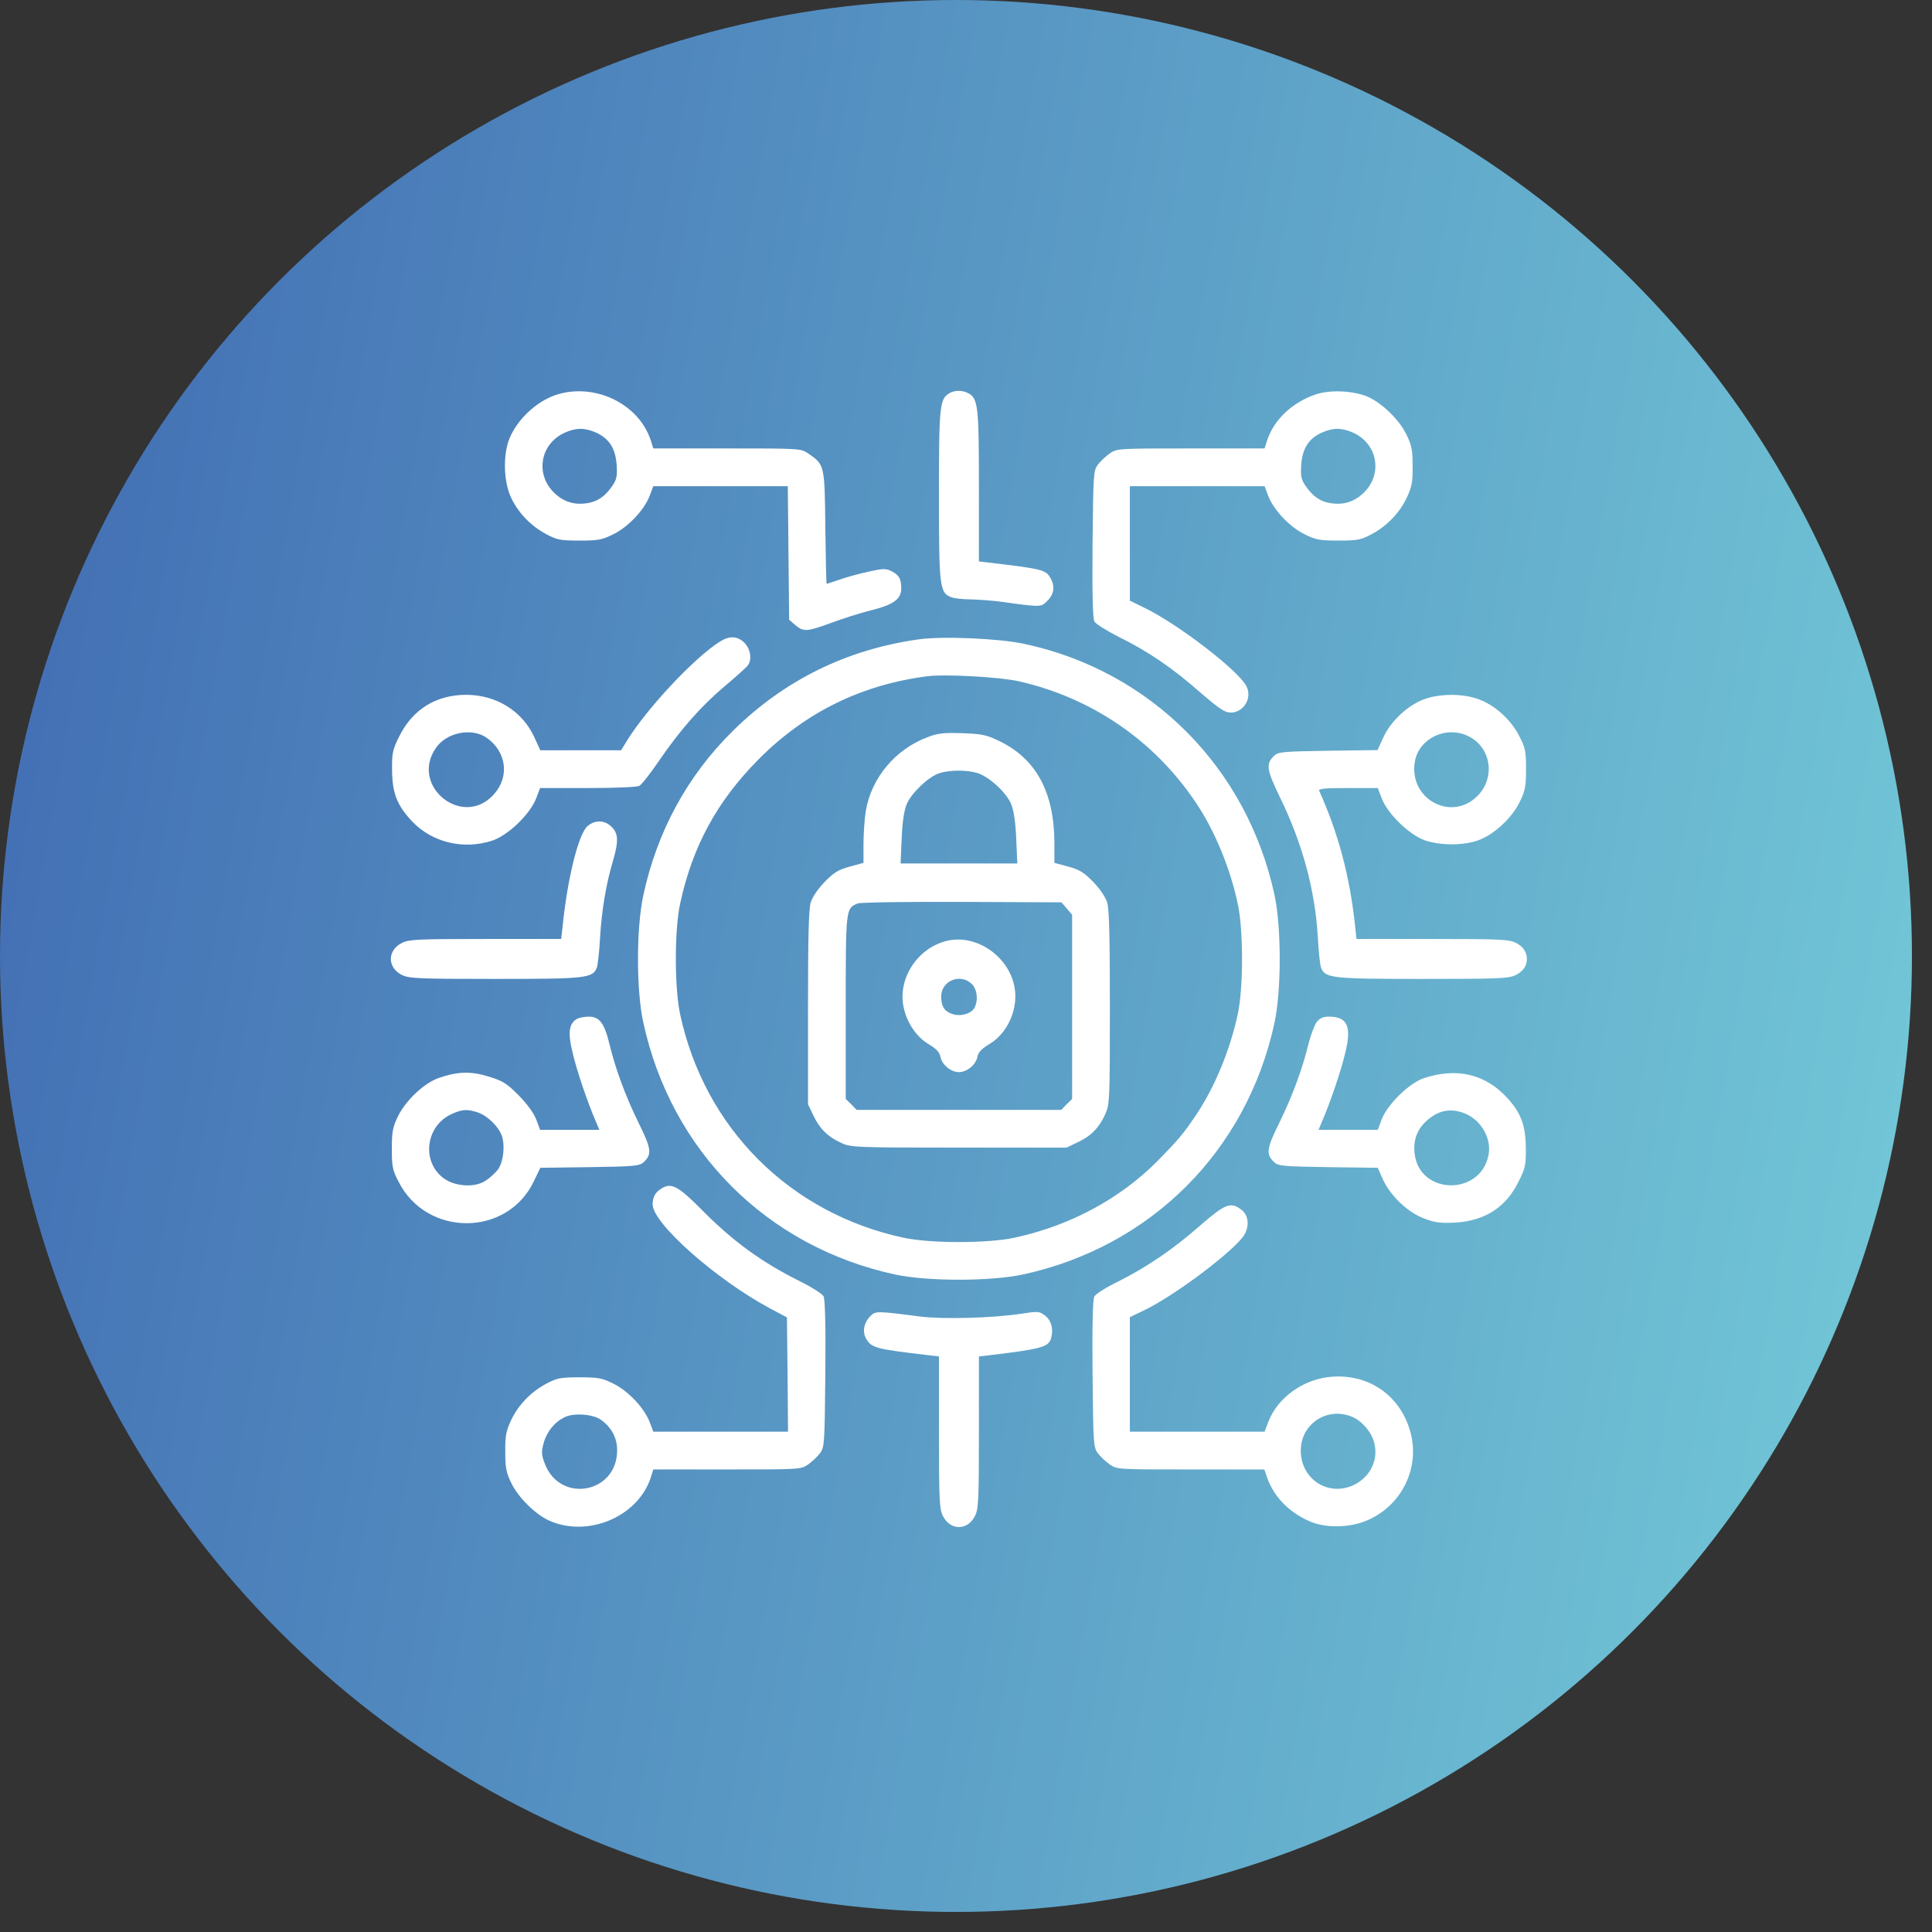
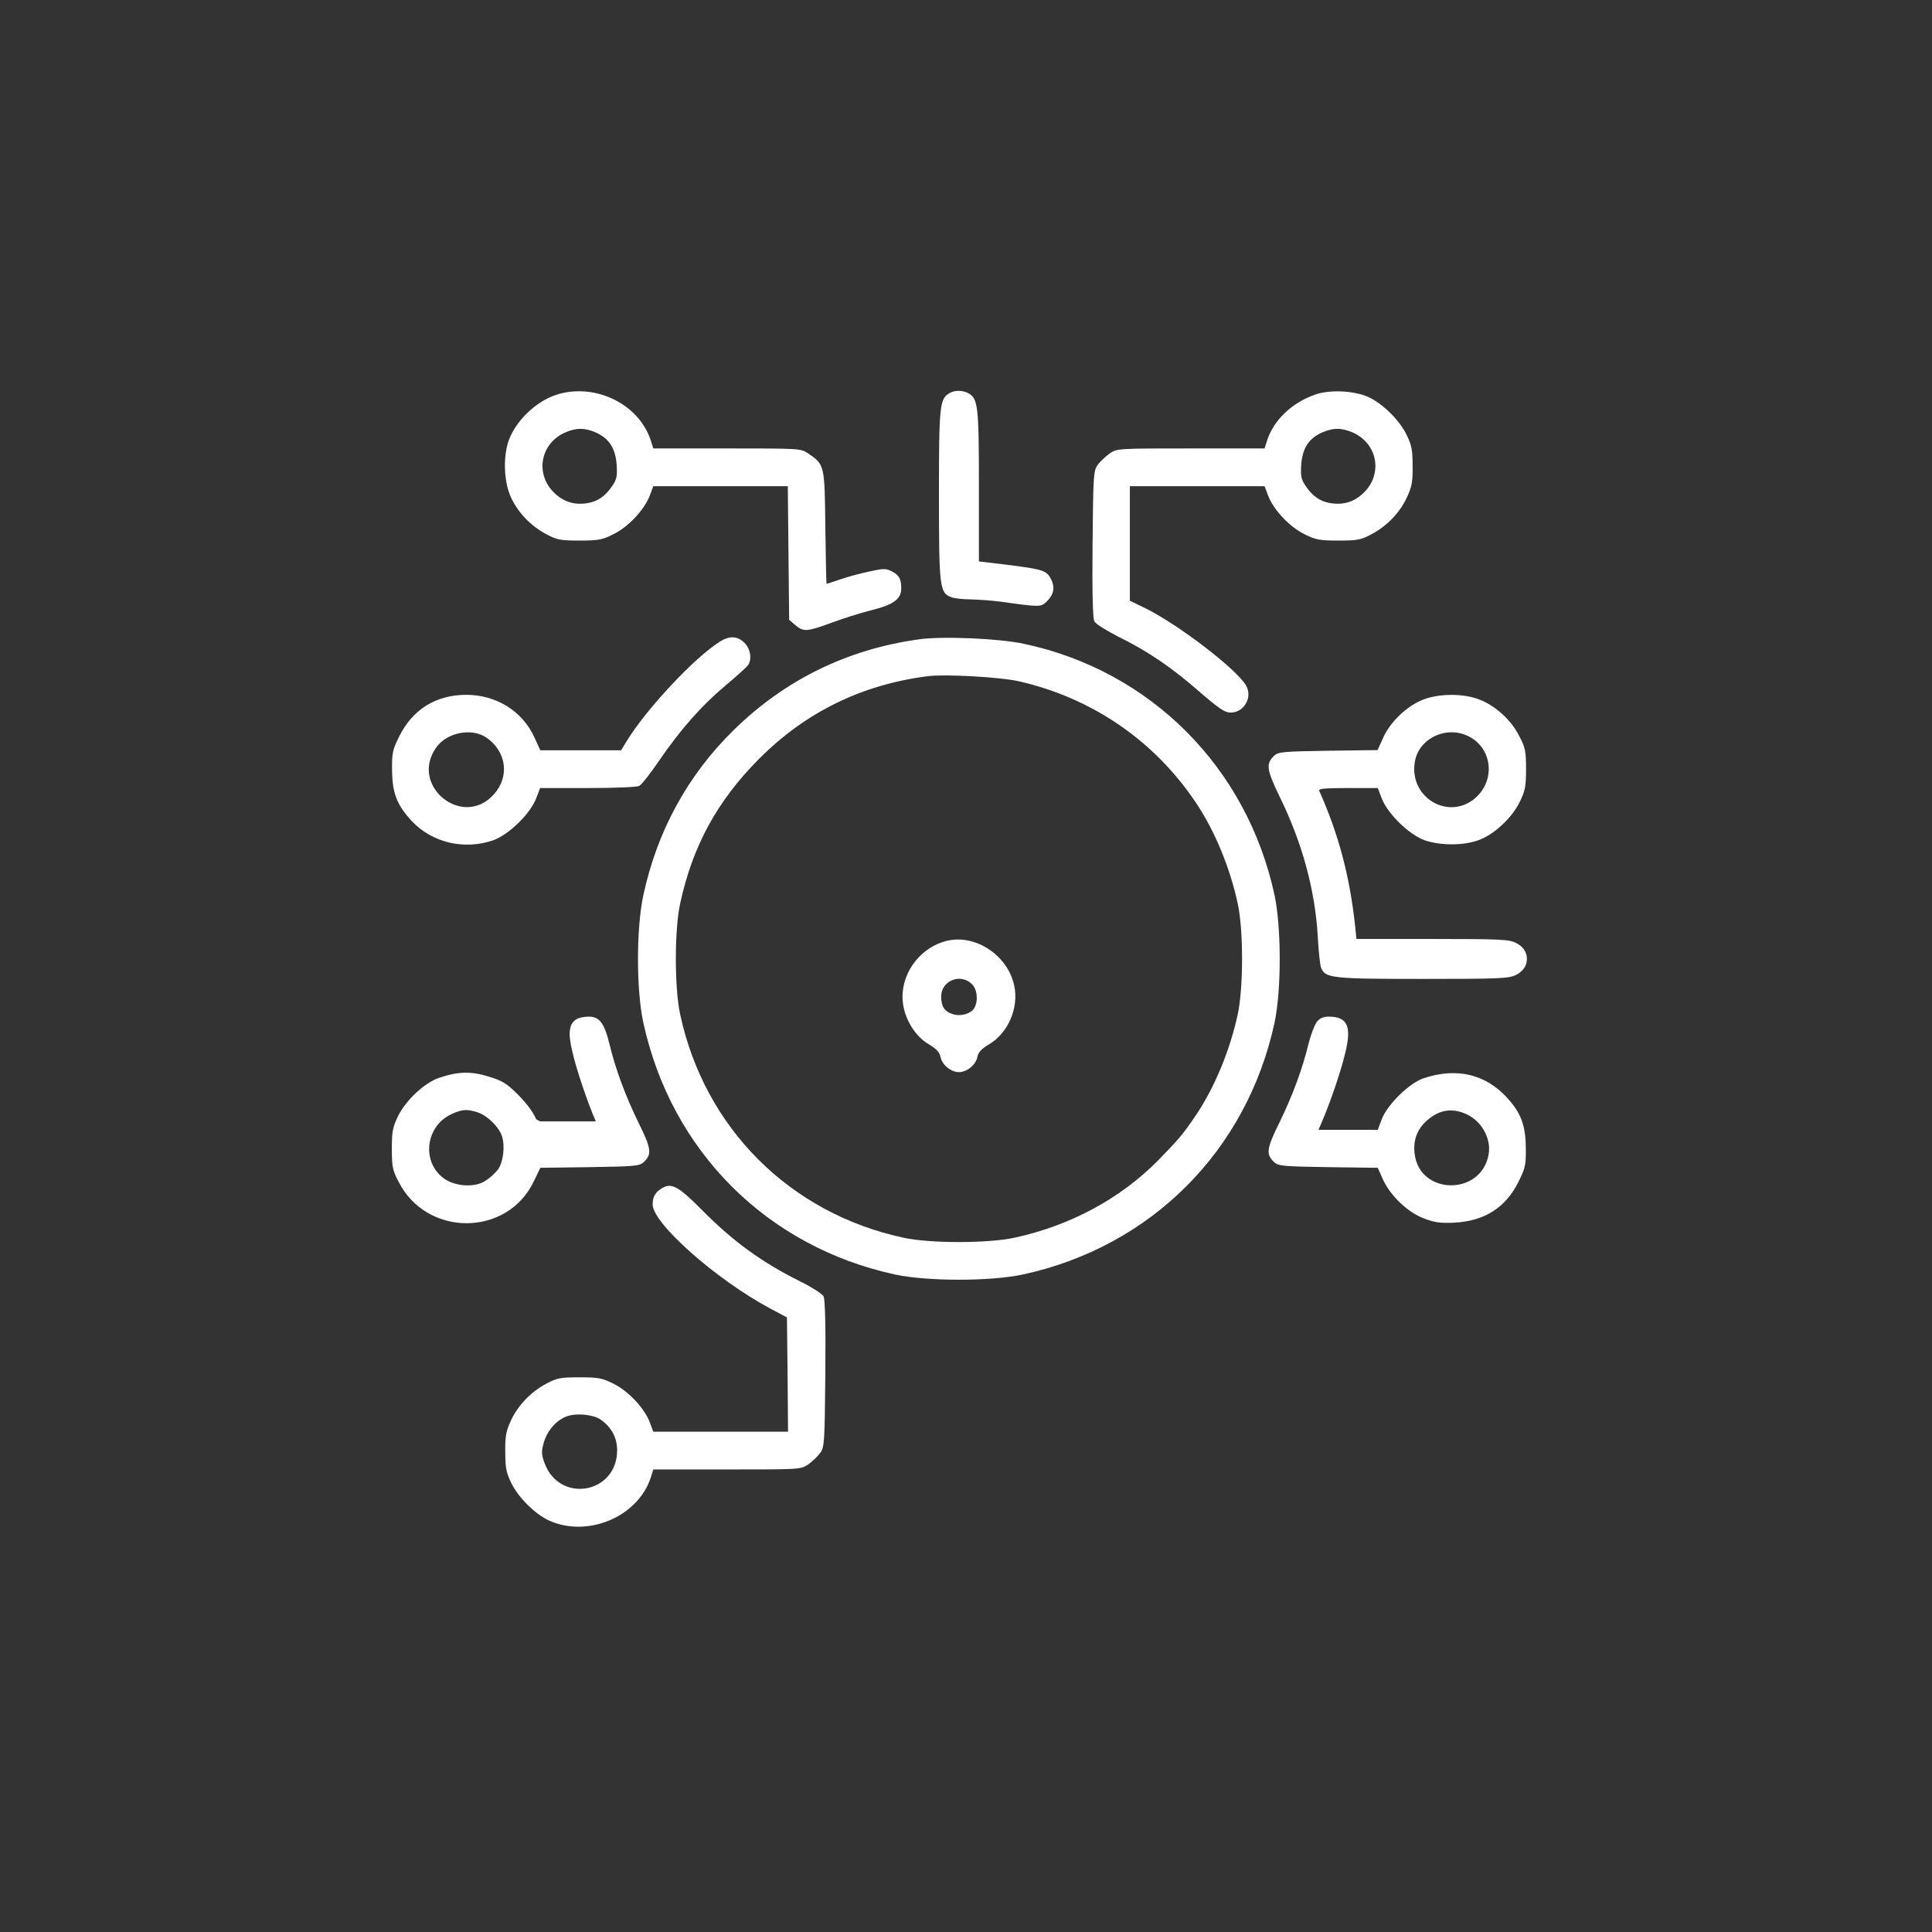
<svg xmlns="http://www.w3.org/2000/svg" width="89" height="89" viewBox="0 0 89 89" fill="none">
  <rect x="0" y="0" width="89" height="89" fill="#333333" stroke="none" />
-   <circle cx="44.038" cy="44.038" r="44.038" fill="url(#paint0_linear_2240_293)" />
  <g clip-path="url(#clip0_2240_293)">
    <path d="M25.77 18.143C24.85 18.389 23.91 19.206 23.501 20.127C23.163 20.863 23.184 22.151 23.541 22.918C23.869 23.623 24.462 24.237 25.177 24.615C25.658 24.871 25.832 24.902 26.691 24.902C27.549 24.902 27.733 24.871 28.245 24.615C28.94 24.278 29.666 23.501 29.922 22.857L30.095 22.396H33.194H36.291L36.322 25.474L36.353 28.552L36.639 28.797C37.017 29.114 37.171 29.104 38.285 28.695C38.807 28.501 39.635 28.235 40.136 28.112C41.158 27.857 41.516 27.601 41.516 27.11C41.516 26.67 41.424 26.497 41.087 26.323C40.811 26.18 40.709 26.18 40.013 26.333C39.584 26.425 38.991 26.589 38.674 26.701C38.367 26.803 38.101 26.895 38.081 26.895C38.06 26.895 38.04 25.73 38.02 24.298C37.989 21.405 37.989 21.405 37.222 20.883C36.885 20.658 36.844 20.658 33.49 20.658H30.095L29.973 20.27C29.431 18.644 27.509 17.673 25.77 18.143ZM27.468 19.932C28.071 20.209 28.357 20.669 28.408 21.425C28.439 21.936 28.408 22.09 28.204 22.386C27.887 22.857 27.529 23.102 27.079 23.174C26.496 23.276 25.995 23.133 25.576 22.744C24.636 21.895 24.86 20.454 26.016 19.932C26.547 19.697 26.936 19.697 27.468 19.932Z" fill="white" />
    <path d="M43.735 18.113C43.285 18.378 43.254 18.695 43.254 22.806C43.254 27.049 43.285 27.304 43.817 27.509C43.97 27.57 44.369 27.611 44.717 27.611C45.064 27.621 45.678 27.662 46.066 27.713C47.896 27.969 47.947 27.969 48.203 27.724C48.541 27.407 48.612 27.059 48.418 26.681C48.183 26.241 48.101 26.221 45.535 25.914L45.095 25.863V22.386C45.095 18.695 45.054 18.358 44.604 18.113C44.338 17.969 43.97 17.969 43.735 18.113Z" fill="white" />
    <path d="M60.565 18.184C59.501 18.562 58.684 19.35 58.377 20.27L58.254 20.658H54.859C51.506 20.658 51.465 20.658 51.127 20.883C50.943 21.016 50.688 21.251 50.575 21.405C50.371 21.681 50.361 21.834 50.33 25.065C50.309 27.274 50.34 28.501 50.412 28.623C50.463 28.736 50.974 29.053 51.536 29.339C52.886 30.004 54.011 30.77 55.299 31.905C56.168 32.652 56.424 32.826 56.69 32.826C57.293 32.826 57.702 32.151 57.416 31.609C57.047 30.883 54.287 28.767 52.743 28.01L52.048 27.672V25.035V22.396H55.156H58.254L58.428 22.857C58.684 23.501 59.409 24.278 60.105 24.615C60.616 24.871 60.8 24.902 61.659 24.902C62.518 24.902 62.691 24.871 63.172 24.615C63.888 24.237 64.481 23.623 64.808 22.918C65.033 22.437 65.084 22.202 65.074 21.476C65.074 20.74 65.033 20.515 64.798 20.035C64.471 19.35 63.683 18.583 63.029 18.286C62.354 17.99 61.24 17.939 60.565 18.184ZM62.334 19.932C63.489 20.454 63.714 21.895 62.773 22.744C62.354 23.133 61.853 23.276 61.27 23.174C60.82 23.102 60.462 22.857 60.146 22.386C59.941 22.09 59.91 21.936 59.941 21.425C59.992 20.669 60.279 20.209 60.882 19.932C61.413 19.697 61.802 19.697 62.334 19.932Z" fill="white" />
    <path d="M33.183 29.544C32.008 30.27 29.768 32.662 28.848 34.175L28.613 34.564H26.752H24.891L24.615 33.961C24.063 32.754 22.857 32.008 21.476 32.008C20.086 32.008 19.002 32.682 18.388 33.93C18.082 34.543 18.051 34.697 18.061 35.484C18.071 36.537 18.286 37.089 18.971 37.825C19.902 38.817 21.374 39.165 22.703 38.715C23.429 38.459 24.421 37.498 24.697 36.783L24.881 36.302H27.069C28.357 36.302 29.339 36.261 29.451 36.2C29.564 36.138 29.973 35.617 30.361 35.044C31.333 33.623 32.304 32.519 33.398 31.599C33.899 31.18 34.359 30.76 34.431 30.678C34.656 30.413 34.584 29.912 34.298 29.615C33.981 29.298 33.613 29.278 33.183 29.544ZM22.396 33.971C23.337 34.615 23.49 35.781 22.744 36.599C21.323 38.183 18.869 36.22 20.075 34.462C20.556 33.746 21.711 33.511 22.396 33.971Z" fill="white" />
    <path d="M42.334 29.451C39.011 29.912 36.128 31.333 33.766 33.664C31.67 35.729 30.27 38.296 29.636 41.24C29.308 42.754 29.308 45.617 29.636 47.109C30.924 53.029 35.331 57.436 41.24 58.714C42.743 59.031 45.606 59.031 47.109 58.714C53.019 57.436 57.436 53.019 58.714 47.109C59.031 45.606 59.031 42.743 58.714 41.24C57.447 35.351 52.999 30.893 47.16 29.656C46.026 29.411 43.418 29.298 42.334 29.451ZM46.936 31.384C50.3 32.151 53.173 34.114 55.085 36.967C55.954 38.255 56.659 39.962 57.017 41.619C57.283 42.836 57.283 45.514 57.017 46.731C56.659 48.387 55.954 50.095 55.085 51.383C54.512 52.232 54.297 52.487 53.346 53.459C51.608 55.218 49.297 56.465 46.731 57.017C45.514 57.283 42.836 57.283 41.619 57.017C36.384 55.892 32.458 51.966 31.333 46.731C31.067 45.514 31.067 42.836 31.333 41.619C31.905 38.971 33.04 36.895 34.962 34.962C37.11 32.805 39.697 31.537 42.743 31.149C43.551 31.047 46.087 31.19 46.936 31.384Z" fill="white" />
-     <path d="M42.754 33.95C41.251 34.502 40.136 35.832 39.881 37.376C39.829 37.713 39.778 38.388 39.778 38.868V39.748L39.144 39.922C38.613 40.065 38.408 40.198 37.989 40.627C37.672 40.954 37.427 41.322 37.345 41.578C37.253 41.885 37.222 43.224 37.222 46.435V50.872L37.468 51.383C37.754 51.997 38.142 52.375 38.756 52.651C39.196 52.856 39.41 52.866 44.175 52.866H49.134L49.645 52.62C50.258 52.334 50.637 51.946 50.913 51.332C51.117 50.892 51.128 50.678 51.128 46.435C51.128 43.214 51.097 41.885 51.005 41.578C50.923 41.322 50.678 40.954 50.361 40.627C49.942 40.198 49.737 40.065 49.216 39.922L48.572 39.748V38.817C48.561 36.496 47.733 34.952 46.026 34.134C45.432 33.848 45.228 33.807 44.328 33.776C43.5 33.746 43.204 33.776 42.754 33.95ZM45.013 35.607C45.555 35.77 46.363 36.507 46.578 37.038C46.7 37.335 46.782 37.856 46.813 38.623L46.864 39.778H44.175H41.486L41.537 38.623C41.568 37.856 41.649 37.335 41.772 37.038C41.977 36.537 42.784 35.77 43.275 35.617C43.745 35.464 44.533 35.464 45.013 35.607ZM49.144 41.854L49.389 42.14V46.383V50.627L49.134 50.872L48.888 51.128H44.175H39.461L39.216 50.872L38.96 50.627V46.404C38.96 41.834 38.96 41.844 39.513 41.619C39.625 41.568 41.793 41.537 44.308 41.547L48.899 41.568L49.144 41.854Z" fill="white" />
    <path d="M43.592 43.347C42.242 43.694 41.343 45.095 41.629 46.414C41.782 47.13 42.232 47.784 42.794 48.111C43.132 48.316 43.285 48.469 43.326 48.694C43.398 49.052 43.807 49.389 44.175 49.389C44.543 49.389 44.952 49.052 45.023 48.694C45.064 48.469 45.218 48.316 45.555 48.111C46.434 47.6 46.946 46.424 46.721 45.402C46.424 44.001 44.921 43.009 43.592 43.347ZM44.758 45.32C45.013 45.555 45.075 46.077 44.891 46.424C44.747 46.7 44.236 46.844 43.868 46.711C43.5 46.588 43.357 46.353 43.357 45.903C43.357 45.187 44.226 44.819 44.758 45.32Z" fill="white" />
    <path d="M65.575 32.222C64.829 32.509 64.072 33.224 63.734 33.95L63.459 34.554L61.189 34.584C59.164 34.615 58.898 34.635 58.714 34.799C58.305 35.177 58.336 35.433 58.949 36.701C59.992 38.828 60.585 41.005 60.708 43.183C60.739 43.817 60.81 44.431 60.851 44.563C61.035 45.065 61.342 45.095 65.565 45.095C69.092 45.095 69.511 45.075 69.839 44.911C70.043 44.809 70.237 44.615 70.288 44.451C70.432 44.042 70.258 43.643 69.839 43.439C69.522 43.275 69.113 43.255 65.984 43.255H62.487L62.426 42.662C62.18 40.371 61.659 38.408 60.769 36.425C60.728 36.333 61.025 36.302 62.099 36.302H63.469L63.653 36.782C63.929 37.498 64.921 38.459 65.647 38.715C66.362 38.95 67.374 38.96 68.08 38.715C68.796 38.47 69.644 37.693 70.012 36.936C70.258 36.425 70.299 36.23 70.299 35.433C70.299 34.615 70.268 34.441 69.992 33.92C69.624 33.173 68.877 32.498 68.141 32.222C67.405 31.936 66.301 31.946 65.575 32.222ZM67.692 33.94C68.704 34.472 68.888 35.842 68.059 36.67C66.853 37.877 64.89 36.803 65.176 35.096C65.35 34.002 66.669 33.388 67.692 33.94Z" fill="white" />
-     <path d="M27.059 38.061C26.65 38.429 26.149 40.433 25.924 42.611L25.852 43.255H22.366C19.237 43.255 18.828 43.275 18.511 43.439C17.836 43.776 17.836 44.574 18.511 44.911C18.838 45.075 19.257 45.095 22.785 45.095C27.008 45.095 27.314 45.065 27.498 44.563C27.539 44.431 27.611 43.817 27.642 43.204C27.713 41.977 27.918 40.719 28.235 39.666C28.5 38.756 28.49 38.398 28.173 38.091C27.856 37.764 27.396 37.764 27.059 38.061Z" fill="white" />
-     <path d="M26.578 46.936C26.21 47.15 26.149 47.569 26.374 48.48C26.558 49.287 27.079 50.821 27.447 51.659L27.611 52.048H26.241H24.881L24.697 51.557C24.574 51.25 24.278 50.852 23.879 50.443C23.337 49.901 23.153 49.788 22.509 49.594C21.691 49.338 21.087 49.359 20.218 49.655C19.554 49.88 18.695 50.688 18.337 51.414C18.092 51.925 18.051 52.12 18.051 52.917C18.051 53.735 18.081 53.909 18.358 54.43C19.646 56.997 23.378 56.986 24.595 54.41L24.891 53.796L27.161 53.766C29.185 53.735 29.451 53.715 29.635 53.551C30.044 53.183 30.014 52.927 29.41 51.711C28.797 50.453 28.347 49.226 28.071 48.081C27.836 47.12 27.611 46.833 27.12 46.833C26.916 46.833 26.67 46.885 26.578 46.936ZM21.997 51.24C22.458 51.394 22.979 51.905 23.122 52.334C23.276 52.794 23.183 53.541 22.938 53.878C22.826 54.021 22.58 54.256 22.386 54.379C21.895 54.727 20.944 54.665 20.423 54.267C19.4 53.49 19.615 51.864 20.801 51.322C21.292 51.097 21.517 51.087 21.997 51.24Z" fill="white" />
+     <path d="M26.578 46.936C26.21 47.15 26.149 47.569 26.374 48.48C26.558 49.287 27.079 50.821 27.447 51.659H26.241H24.881L24.697 51.557C24.574 51.25 24.278 50.852 23.879 50.443C23.337 49.901 23.153 49.788 22.509 49.594C21.691 49.338 21.087 49.359 20.218 49.655C19.554 49.88 18.695 50.688 18.337 51.414C18.092 51.925 18.051 52.12 18.051 52.917C18.051 53.735 18.081 53.909 18.358 54.43C19.646 56.997 23.378 56.986 24.595 54.41L24.891 53.796L27.161 53.766C29.185 53.735 29.451 53.715 29.635 53.551C30.044 53.183 30.014 52.927 29.41 51.711C28.797 50.453 28.347 49.226 28.071 48.081C27.836 47.12 27.611 46.833 27.12 46.833C26.916 46.833 26.67 46.885 26.578 46.936ZM21.997 51.24C22.458 51.394 22.979 51.905 23.122 52.334C23.276 52.794 23.183 53.541 22.938 53.878C22.826 54.021 22.58 54.256 22.386 54.379C21.895 54.727 20.944 54.665 20.423 54.267C19.4 53.49 19.615 51.864 20.801 51.322C21.292 51.097 21.517 51.087 21.997 51.24Z" fill="white" />
    <path d="M60.657 47.079C60.555 47.222 60.381 47.672 60.279 48.081C60.002 49.226 59.553 50.453 58.939 51.711C58.336 52.927 58.305 53.183 58.714 53.551C58.898 53.715 59.164 53.735 61.188 53.766L63.469 53.796L63.704 54.328C64.051 55.085 64.849 55.851 65.595 56.127C66.096 56.322 66.352 56.352 67.027 56.322C68.407 56.24 69.378 55.616 69.961 54.42C70.268 53.806 70.299 53.653 70.288 52.866C70.278 51.854 70.074 51.291 69.46 50.606C68.448 49.481 67.119 49.164 65.595 49.666C64.931 49.88 63.918 50.872 63.653 51.557L63.469 52.048H62.109H60.739L60.902 51.659C61.27 50.821 61.792 49.287 61.976 48.48C62.272 47.273 62.068 46.833 61.209 46.833C60.953 46.833 60.8 46.905 60.657 47.079ZM67.548 51.322C68.264 51.649 68.714 52.467 68.571 53.203C68.213 55.105 65.381 55.054 65.166 53.142C65.094 52.549 65.268 52.058 65.677 51.67C66.25 51.128 66.863 51.015 67.548 51.322Z" fill="white" />
    <path d="M30.525 54.717C30.198 54.901 30.065 55.126 30.065 55.483C30.065 56.352 32.969 58.929 35.463 60.269L36.251 60.688L36.281 63.326L36.302 65.953H33.204H30.095L29.922 65.493C29.666 64.849 28.94 64.072 28.245 63.735C27.734 63.479 27.549 63.448 26.691 63.448C25.832 63.448 25.658 63.479 25.177 63.735C24.462 64.113 23.869 64.727 23.541 65.432C23.317 65.912 23.265 66.148 23.276 66.874C23.276 67.61 23.317 67.835 23.552 68.315C23.879 68.99 24.666 69.767 25.31 70.053C27.089 70.841 29.38 69.87 29.973 68.08L30.095 67.692H33.49C36.844 67.692 36.885 67.692 37.222 67.467C37.406 67.334 37.662 67.099 37.774 66.945C37.979 66.669 37.989 66.516 38.02 63.285C38.04 61.025 38.009 59.86 37.938 59.716C37.876 59.604 37.416 59.307 36.905 59.052C35.085 58.152 33.746 57.17 32.304 55.708C31.282 54.676 30.944 54.481 30.525 54.717ZM27.693 65.412C28.183 65.769 28.429 66.24 28.429 66.812C28.429 68.796 25.801 69.276 25.096 67.426C24.942 67.017 24.932 66.884 25.044 66.475C25.188 65.953 25.556 65.493 26.026 65.279C26.445 65.074 27.345 65.146 27.693 65.412Z" fill="white" />
-     <path d="M55.299 56.444C54.031 57.559 52.855 58.356 51.516 59.031C50.964 59.297 50.463 59.614 50.412 59.727C50.34 59.849 50.309 61.076 50.33 63.285C50.361 66.516 50.371 66.669 50.575 66.945C50.688 67.099 50.943 67.334 51.127 67.467C51.465 67.692 51.506 67.692 54.849 67.692H58.244L58.377 68.08C58.694 68.959 59.358 69.644 60.309 70.074C61.066 70.411 62.231 70.391 63.06 70.002C64.583 69.307 65.391 67.64 64.992 66.045C64.563 64.348 63.131 63.305 61.393 63.418C60.084 63.499 58.867 64.358 58.428 65.493L58.254 65.953H55.156H52.048V63.315V60.677L52.682 60.371C53.95 59.778 56.475 57.917 57.211 57.038C57.569 56.608 57.559 56.025 57.201 55.739C56.7 55.35 56.455 55.442 55.299 56.444ZM62.242 65.248C62.702 65.422 63.162 65.933 63.295 66.424C63.54 67.272 63.08 68.141 62.221 68.469C61.076 68.898 59.921 68.08 59.921 66.822C59.921 65.616 61.096 64.808 62.242 65.248Z" fill="white" />
-     <path d="M40.105 60.616C39.799 60.923 39.717 61.332 39.891 61.649C40.146 62.099 40.31 62.14 42.825 62.436L43.255 62.487V65.984C43.255 69.113 43.275 69.522 43.439 69.839C43.776 70.514 44.574 70.514 44.911 69.839C45.075 69.522 45.095 69.113 45.095 65.984V62.487L45.535 62.436C47.999 62.14 48.316 62.058 48.428 61.618C48.531 61.189 48.428 60.821 48.132 60.596C47.866 60.401 47.815 60.401 47.007 60.524C45.729 60.718 43.439 60.78 42.386 60.647C40.422 60.391 40.33 60.391 40.105 60.616Z" fill="white" />
  </g>
  <defs>
    <linearGradient id="paint0_linear_2240_293" x1="0" y1="0" x2="101.923" y2="17.938" gradientUnits="userSpaceOnUse">
      <stop stop-color="#406AB2" />
      <stop offset="1" stop-color="#75CDD9" />
    </linearGradient>
    <clipPath id="clip0_2240_293">
      <rect width="52.35" height="52.35" fill="white" transform="translate(18 18)" />
    </clipPath>
  </defs>
</svg>